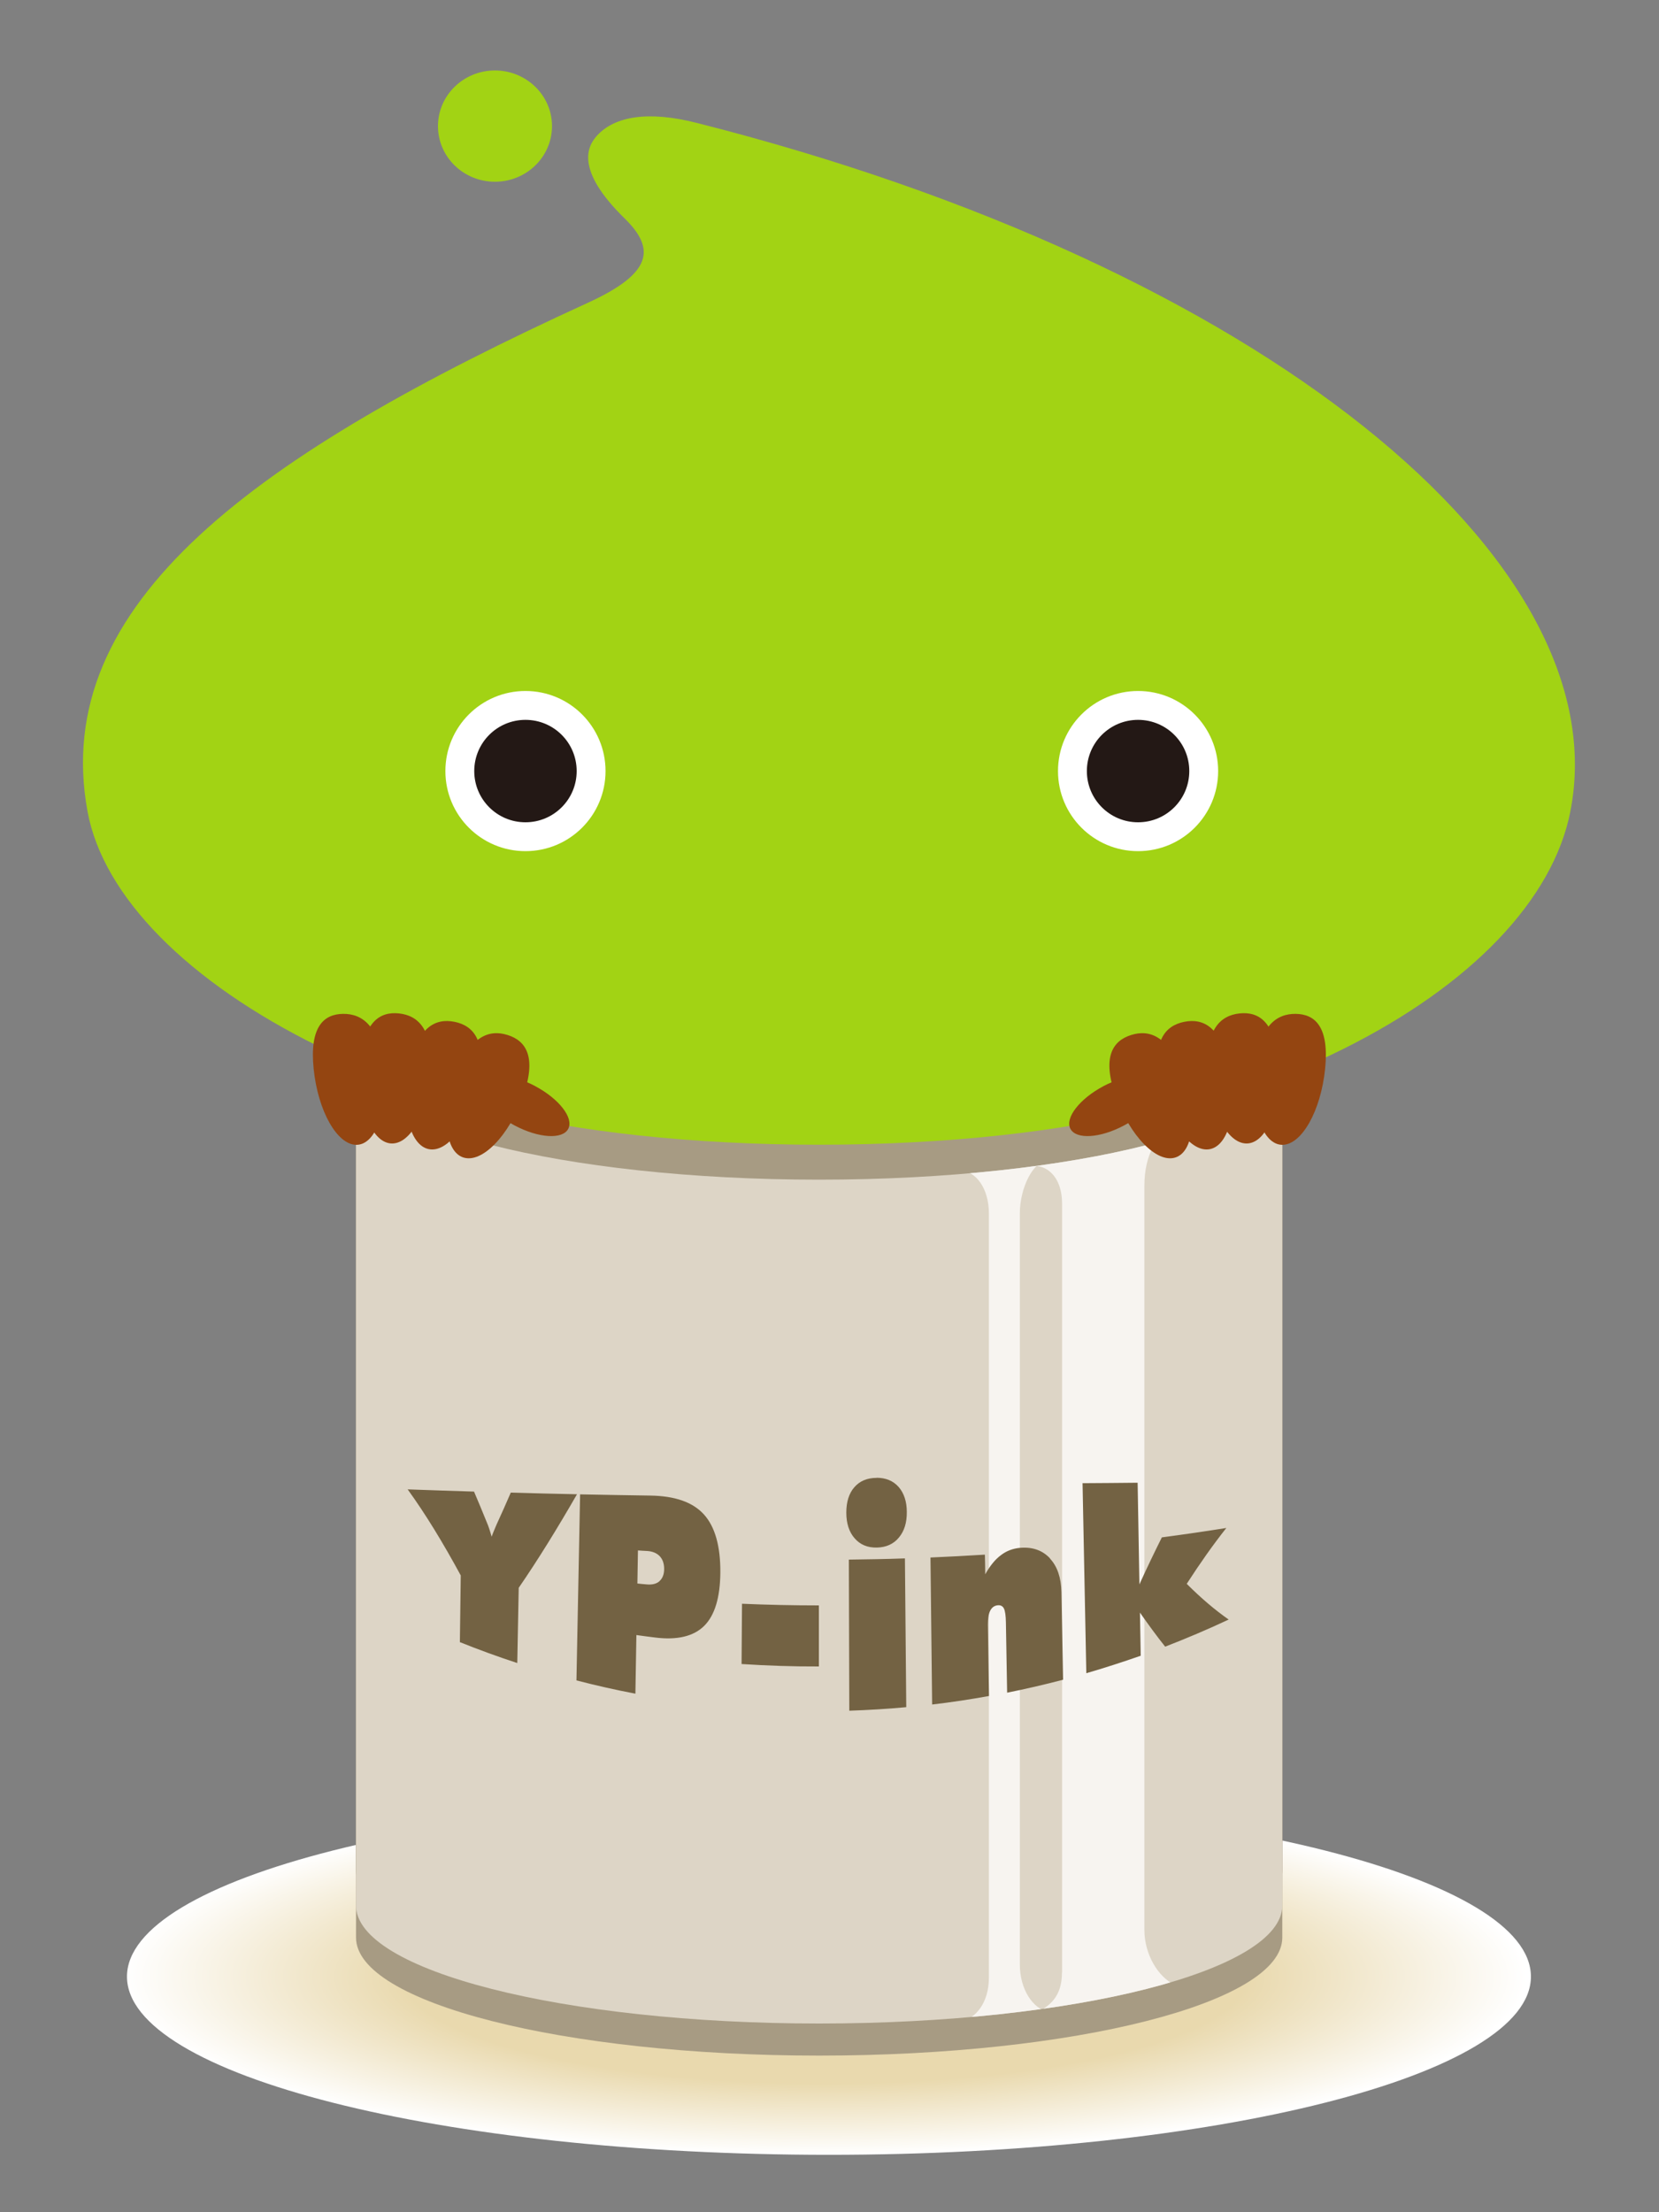
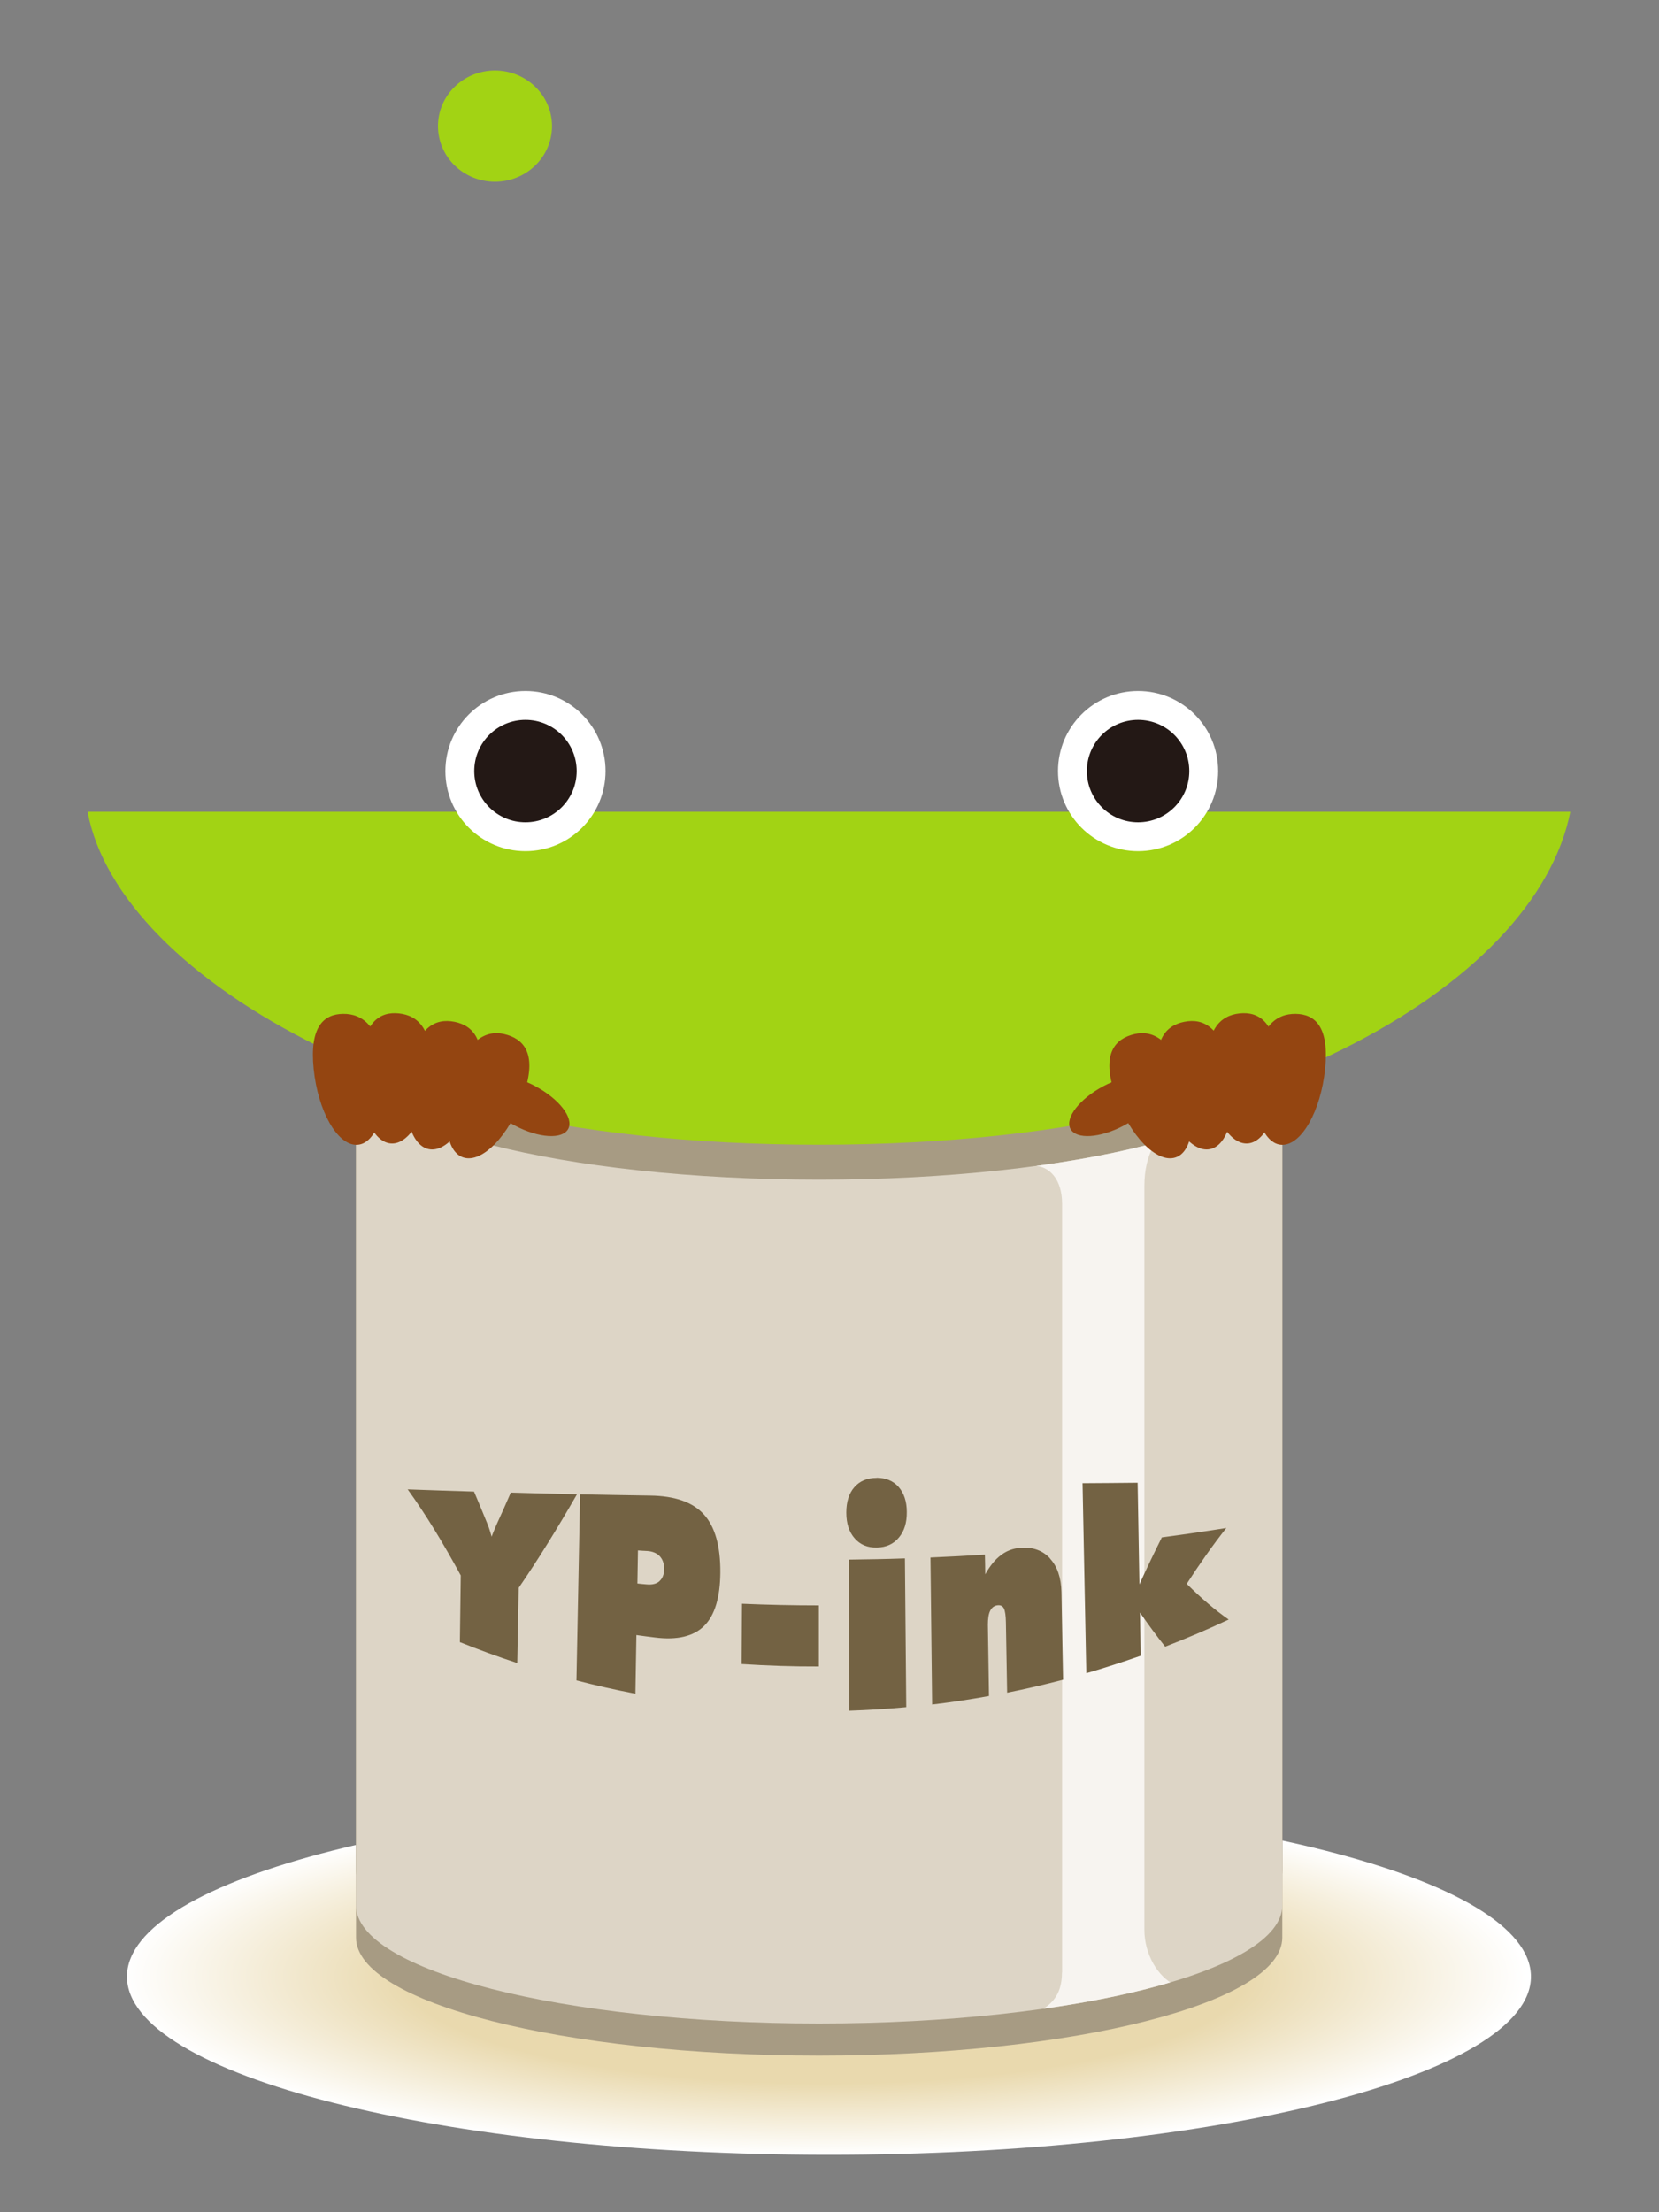
<svg xmlns="http://www.w3.org/2000/svg" id="_レイヤー_1" data-name="レイヤー 1" viewBox="0 0 150 200">
  <rect x="0" y="0" width="150" height="200" fill="#808080" stroke="none" />
  <defs>
    <style>
      .cls-1 {
        fill: #fff;
      }

      .cls-2 {
        fill: #ddd5c6;
      }

      .cls-3 {
        fill: #f7f4f0;
      }

      .cls-4 {
        fill: url(#radial-gradient);
      }

      .cls-5 {
        fill: #944511;
      }

      .cls-6 {
        clip-path: url(#clippath);
      }

      .cls-7 {
        fill: #aea28c;
      }

      .cls-8 {
        fill: #a79b83;
      }

      .cls-9 {
        fill: #231815;
      }

      .cls-10 {
        fill: #a2d314;
      }

      .cls-11 {
        fill: #736243;
      }
    </style>
    <radialGradient id="radial-gradient" cx="157.98" cy="-5.08" fx="157.98" fy="-5.08" r="29.77" gradientTransform="translate(-261.88 181.45) scale(2.13 .54)" gradientUnits="userSpaceOnUse">
      <stop offset=".6" stop-color="#e9d9ae" />
      <stop offset="1" stop-color="#fff" />
    </radialGradient>
    <clipPath id="clippath">
      <path class="cls-2" d="m32.19,172.27c0,5.89,18.75,10.67,41.87,10.67s41.88-4.78,41.88-10.67v-76.29c0,5.89-18.75,10.67-41.88,10.67s-41.87-4.78-41.87-10.67v76.29Z" />
    </clipPath>
  </defs>
  <path class="cls-4" d="m138.42,178.7c0,8.9-28.42,16.11-63.47,16.11s-63.47-7.21-63.47-16.11,28.42-16.11,63.47-16.11,63.47,7.21,63.47,16.11Z" />
  <g>
    <path class="cls-8" d="m115.94,93.8c0-5.9-18.75-10.68-41.88-10.68s-41.87,4.78-41.87,10.68h0s0,0,0,0v81.37c0,5.89,18.75,10.67,41.87,10.67s41.88-4.78,41.88-10.67v-81.37h0Z" />
    <path class="cls-7" d="m115.11,93.08c0,5.71-18.37,10.34-41.04,10.34s-41.04-4.63-41.04-10.34,18.38-10.34,41.04-10.34,41.04,4.63,41.04,10.34Z" />
-     <path class="cls-10" d="m141.98,73.39c-3.14,15.85-29.51,31.03-66.53,31.03S10.75,88.66,7.92,73.39c-3.5-18.9,15.33-32.34,45.22-46.01,5.76-2.63,6.2-4.83,3.35-7.62-4.58-4.47-3.33-6.6-2.51-7.5,1.61-1.76,4.65-2.26,9.01-1.15,51.06,12.92,83.49,39.57,78.99,62.27Z" />
+     <path class="cls-10" d="m141.98,73.39c-3.14,15.85-29.51,31.03-66.53,31.03S10.75,88.66,7.92,73.39Z" />
    <path class="cls-10" d="m49.91,11.4c0,2.78-2.31,5.03-5.16,5.03s-5.15-2.25-5.15-5.03,2.31-5.03,5.15-5.03,5.16,2.25,5.16,5.03Z" />
    <g>
      <path class="cls-8" d="m32.19,169.11c0,5.89,18.75,10.67,41.87,10.67s41.88-4.78,41.88-10.67v-76.29c0,5.89-18.75,10.67-41.88,10.67s-41.87-4.78-41.87-10.67v76.29Z" />
      <g>
        <path class="cls-2" d="m32.19,172.27c0,5.89,18.75,10.67,41.87,10.67s41.88-4.78,41.88-10.67v-76.29c0,5.89-18.75,10.67-41.88,10.67s-41.87-4.78-41.87-10.67v76.29Z" />
        <g class="cls-6">
-           <path class="cls-3" d="m89.41,178.81c0,2.21-1.16,3.7-2.6,3.97l8-.89c-1.44-.27-2.6-2.07-2.6-4.28v-67.93c0-2.21,1.17-4.77,2.6-4.77l-8,.93c1.44,0,2.6,1.63,2.6,3.84v69.14Z" />
          <path class="cls-3" d="m96.02,178.32c0,2.22-1.13,3.08-2.51,3.75l12.7-2.64c-1.49-.67-2.74-2.74-2.74-4.95v-67.25c0-3.01,1.24-4.69,2.76-5.69l-12.79,3.85c1.44,0,2.59,1.22,2.59,3.44v69.5Z" />
        </g>
      </g>
    </g>
    <g>
      <path class="cls-5" d="m48.38,98.19c2.17,1.15,3.51,2.88,3,3.86-.51.99-2.69.85-4.85-.3-2.17-1.15-2.4-2.29-1.88-3.27.51-.99,1.57-1.44,3.74-.29Z" />
      <path class="cls-5" d="m43.26,97.82c-.75,3.7-2.76,6.42-4.49,6.07-1.73-.35-2.53-3.63-1.78-7.34.75-3.7,2.37-4.52,4.11-4.17,1.73.35,2.91,1.74,2.17,5.44Z" />
      <path class="cls-5" d="m38.93,96.88c-.25,3.78-1.88,6.68-3.64,6.49-1.75-.19-2.97-3.41-2.71-7.19.26-3.78,1.75-4.75,3.5-4.56,1.75.19,3.1,1.47,2.84,5.25Z" />
      <path class="cls-5" d="m34.69,96.57c.4,3.81-.7,6.91-2.45,6.93-1.75.02-3.49-3.05-3.88-6.86-.39-3.81.91-4.96,2.66-4.98,1.75-.02,3.29,1.1,3.68,4.91Z" />
      <path class="cls-5" d="m47.28,99.14c-1.28,3.56-3.69,6.03-5.37,5.51-1.68-.52-2.01-3.83-.73-7.4,1.28-3.57,3.03-4.21,4.71-3.68,1.68.52,2.67,2.01,1.39,5.57Z" />
    </g>
    <g>
      <path class="cls-5" d="m99.78,98.19c-2.17,1.15-3.51,2.88-3,3.86.52.99,2.69.85,4.85-.3,2.17-1.15,2.4-2.29,1.89-3.27-.51-.99-1.57-1.44-3.74-.29Z" />
      <path class="cls-5" d="m104.91,97.82c.75,3.7,2.76,6.42,4.49,6.07,1.73-.35,2.53-3.63,1.78-7.34-.75-3.7-2.37-4.52-4.11-4.17-1.73.35-2.92,1.74-2.17,5.44Z" />
      <path class="cls-5" d="m109.23,96.88c.25,3.78,1.88,6.68,3.64,6.49,1.75-.19,2.97-3.41,2.71-7.19-.26-3.78-1.75-4.75-3.51-4.56-1.75.19-3.1,1.47-2.84,5.25Z" />
      <path class="cls-5" d="m113.48,96.57c-.4,3.81.7,6.91,2.45,6.93,1.75.02,3.49-3.05,3.88-6.86.39-3.81-.91-4.96-2.66-4.98-1.75-.02-3.29,1.1-3.68,4.91Z" />
      <path class="cls-5" d="m100.89,99.14c1.28,3.56,3.69,6.03,5.37,5.51,1.68-.52,2.01-3.83.73-7.4-1.28-3.57-3.03-4.21-4.71-3.68-1.68.52-2.67,2.01-1.39,5.57Z" />
    </g>
    <g>
      <path class="cls-1" d="m54.75,69.71c0,4-3.24,7.24-7.24,7.24s-7.24-3.24-7.24-7.24,3.24-7.24,7.24-7.24,7.24,3.24,7.24,7.24Z" />
      <path class="cls-9" d="m52.14,69.71c0,2.56-2.07,4.63-4.63,4.63s-4.63-2.07-4.63-4.63,2.07-4.63,4.63-4.63,4.63,2.07,4.63,4.63Z" />
      <path class="cls-1" d="m110.14,69.71c0,4-3.24,7.24-7.24,7.24s-7.24-3.24-7.24-7.24,3.24-7.24,7.24-7.24,7.24,3.24,7.24,7.24Z" />
      <path class="cls-9" d="m107.53,69.71c0,2.56-2.07,4.63-4.63,4.63s-4.63-2.07-4.63-4.63,2.07-4.63,4.63-4.63,4.63,2.07,4.63,4.63Z" />
    </g>
  </g>
  <path class="cls-11" d="m58.77,135.21c-2.11-.03-4.22-.07-6.32-.11-.11,5.61-.22,11.22-.33,16.82,1.77.46,3.54.86,5.33,1.2.03-1.77.06-3.53.09-5.3.56.08,1.11.15,1.67.22,2.03.26,3.52-.11,4.47-1.06.95-.95,1.43-2.56,1.45-4.79.02-2.4-.48-4.17-1.49-5.28-1.02-1.12-2.64-1.67-4.86-1.7Zm.86,7.74c-.27.24-.66.34-1.17.29-.28-.02-.55-.05-.83-.08.02-1,.03-2,.05-2.99.28.02.55.04.83.05.49.03.87.19,1.14.47.27.29.4.67.4,1.16,0,.48-.15.85-.42,1.09Zm7.46,2.04c-.01,1.82-.03,3.63-.04,5.45,2.33.15,4.66.23,6.99.22,0-1.84,0-3.68,0-5.52-2.32,0-4.64-.05-6.95-.15Zm-20.91-10.04c-.42.97-.84,1.92-1.26,2.83-.01.03-.04.09-.07.16-.19.44-.32.77-.4.99,0-.03-.02-.06-.03-.11-.14-.5-.27-.88-.38-1.13-.39-.97-.79-1.92-1.18-2.84-2-.06-4-.13-6-.2,1.63,2.25,3.22,4.87,4.8,7.78-.03,2.01-.05,4.02-.08,6.03,1.72.69,3.45,1.32,5.19,1.89.04-2.27.09-4.53.13-6.8,1.74-2.53,3.5-5.38,5.27-8.46-2-.04-3.99-.09-5.98-.15Zm64.9,11.46c-1.23-.86-2.5-1.94-3.78-3.22,1.18-1.83,2.37-3.52,3.58-5.05-1.93.31-3.88.59-5.83.85-.68,1.36-1.36,2.78-2.03,4.25-.05-3.06-.11-6.13-.16-9.19-1.66.02-3.32.03-4.98.04.11,5.73.23,11.45.34,17.18,1.65-.48,3.29-1.01,4.92-1.58-.02-1.3-.05-2.6-.07-3.9.77,1.1,1.52,2.13,2.28,3.08,1.93-.75,3.85-1.56,5.74-2.45Zm-16.14-5.52c-.66-.71-1.54-1.04-2.65-.96-.66.05-1.26.26-1.78.66-.53.39-1,.97-1.43,1.74,0-.59-.02-1.19-.03-1.78-1.64.1-3.28.19-4.92.26.05,4.43.1,8.86.15,13.29,1.72-.2,3.43-.46,5.14-.77-.03-2.15-.07-4.29-.1-6.44,0-.55.06-.98.21-1.27.15-.3.38-.46.67-.49.27-.03.46.07.57.29.11.22.17.64.18,1.27.04,2.11.07,4.23.11,6.34,1.7-.34,3.38-.73,5.06-1.17-.05-2.64-.1-5.28-.15-7.92-.03-1.32-.37-2.32-1.03-3.03Zm-18.19.12c.01,4.55.03,9.1.04,13.65,1.72-.06,3.44-.16,5.15-.32-.04-4.48-.08-8.96-.12-13.45-1.69.06-3.38.09-5.08.11Zm2.51-7.4c-.85,0-1.52.28-2.01.84-.49.56-.73,1.33-.73,2.3,0,.97.25,1.75.75,2.32.5.58,1.17.86,2.02.84.84-.02,1.5-.32,1.98-.9.49-.58.73-1.35.72-2.32,0-.95-.26-1.71-.74-2.26-.49-.55-1.15-.83-2-.83Z" />
</svg>